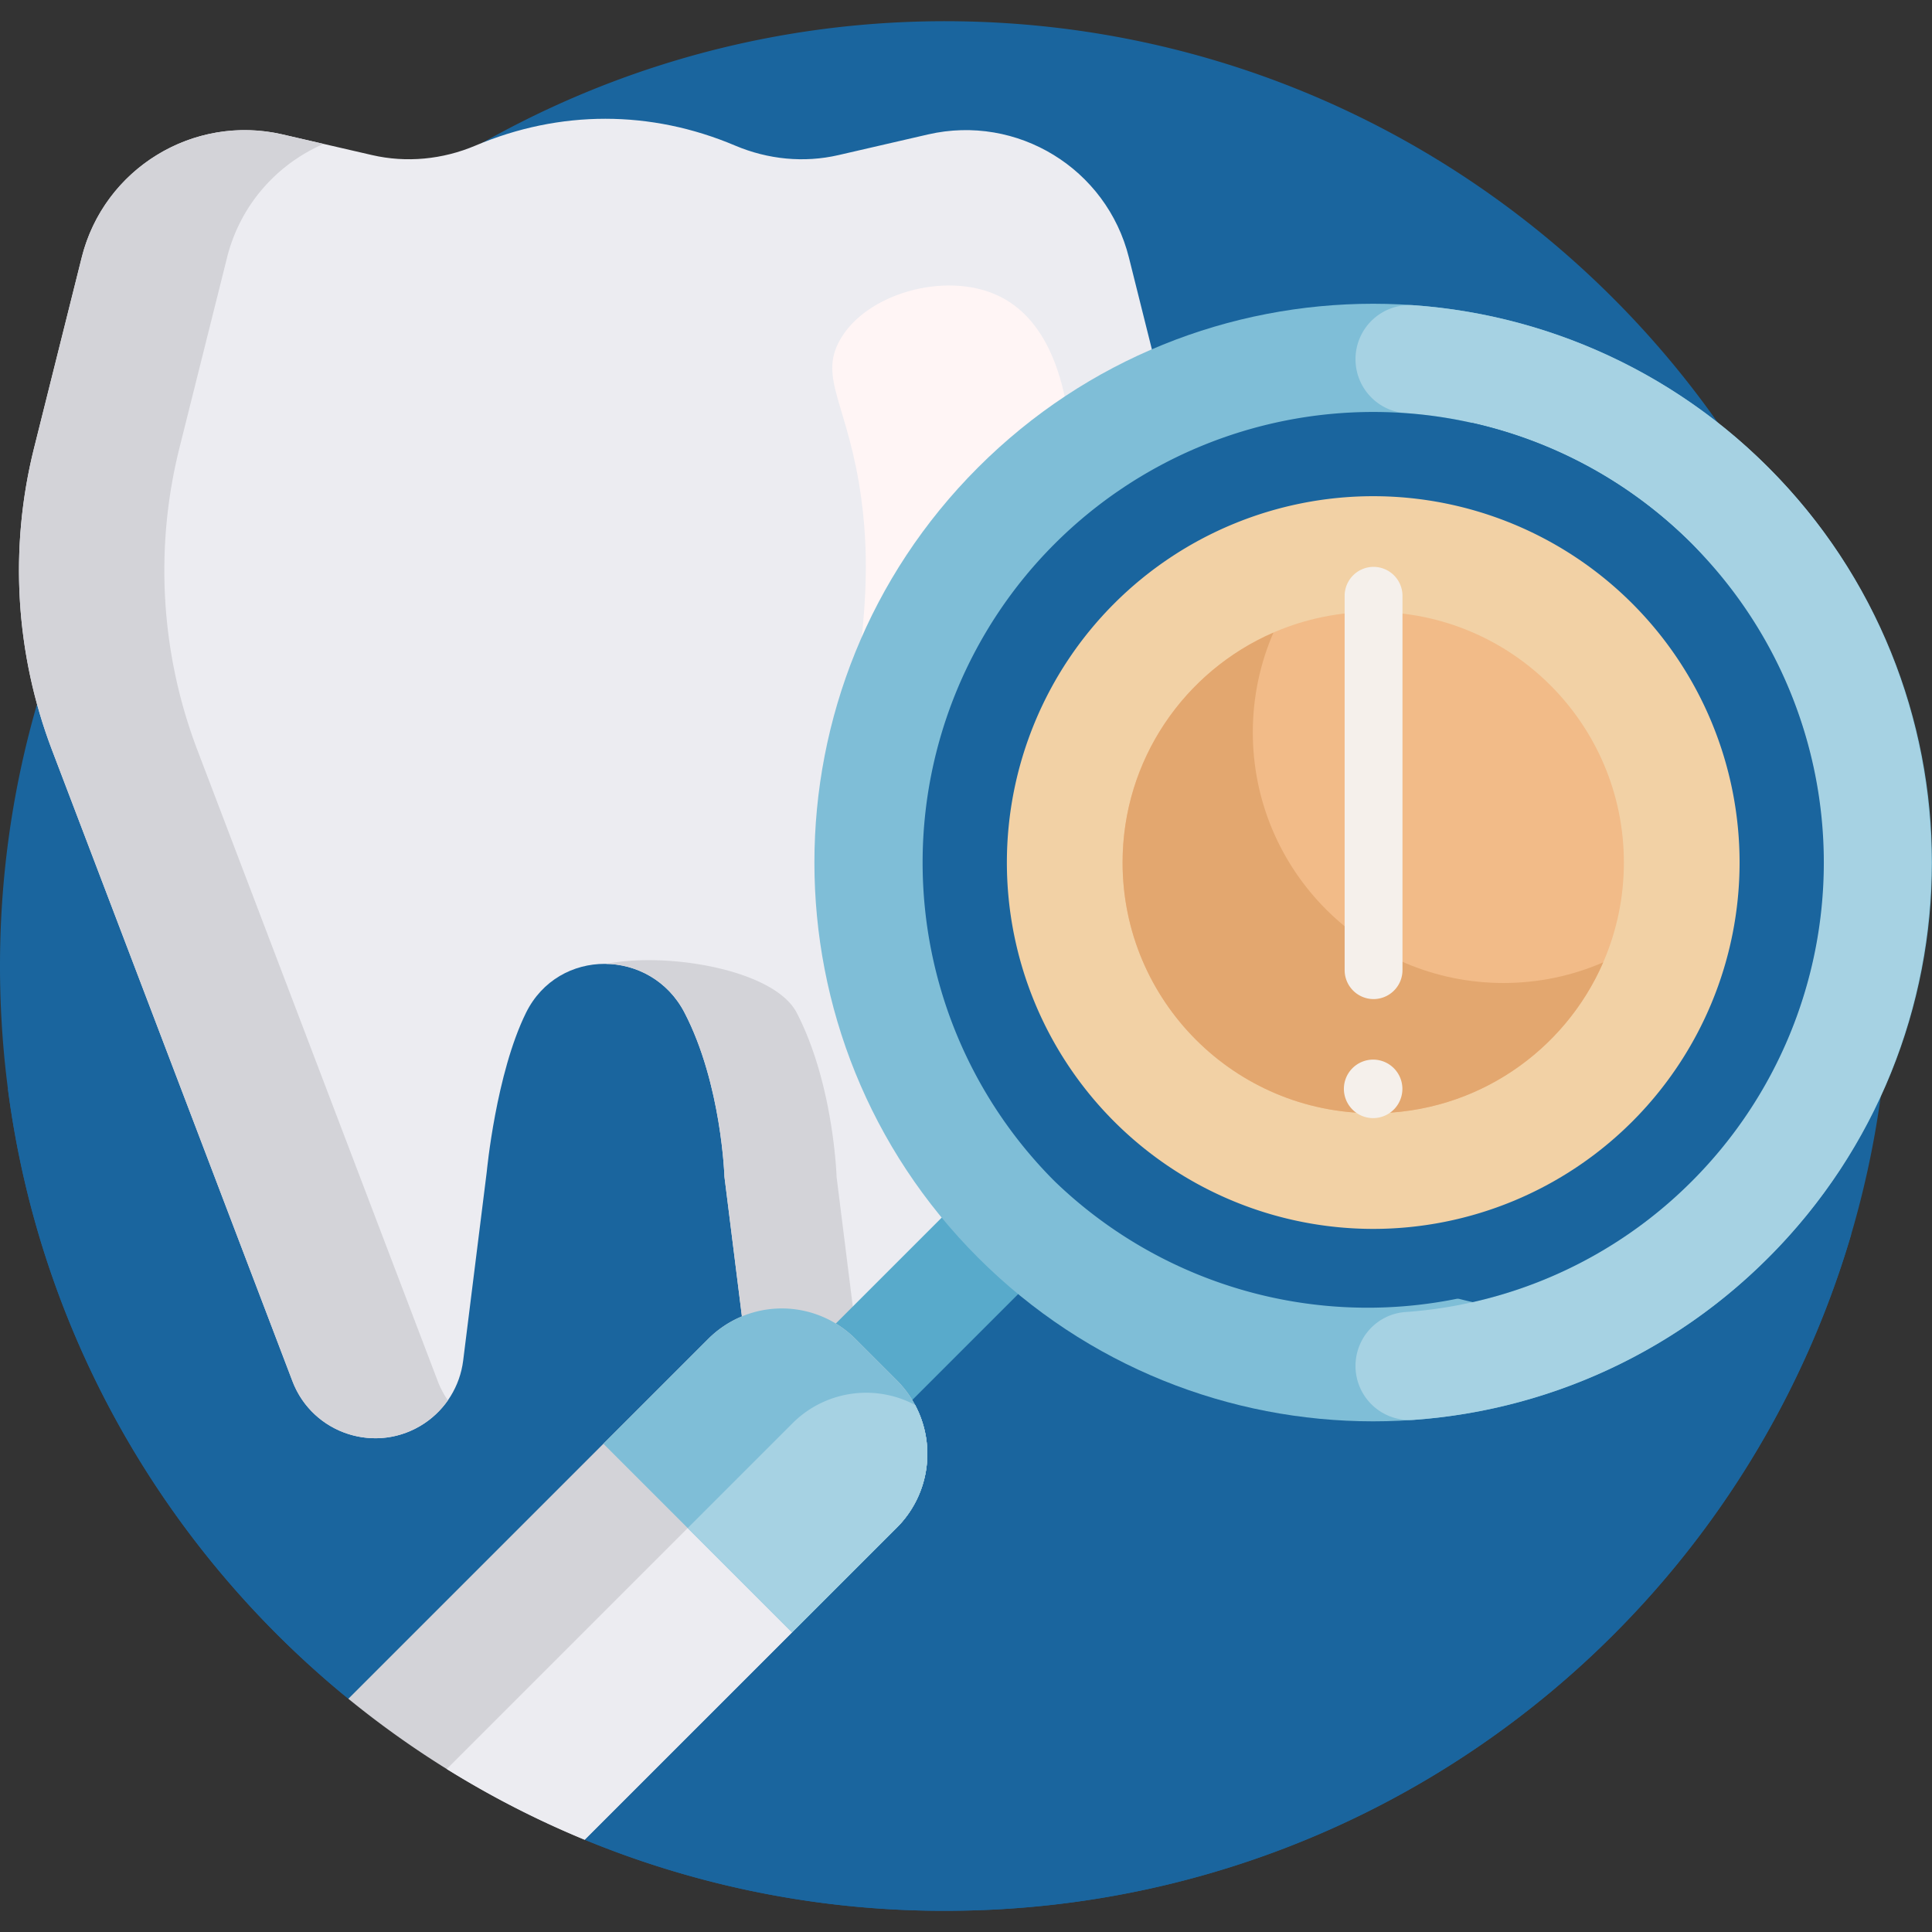
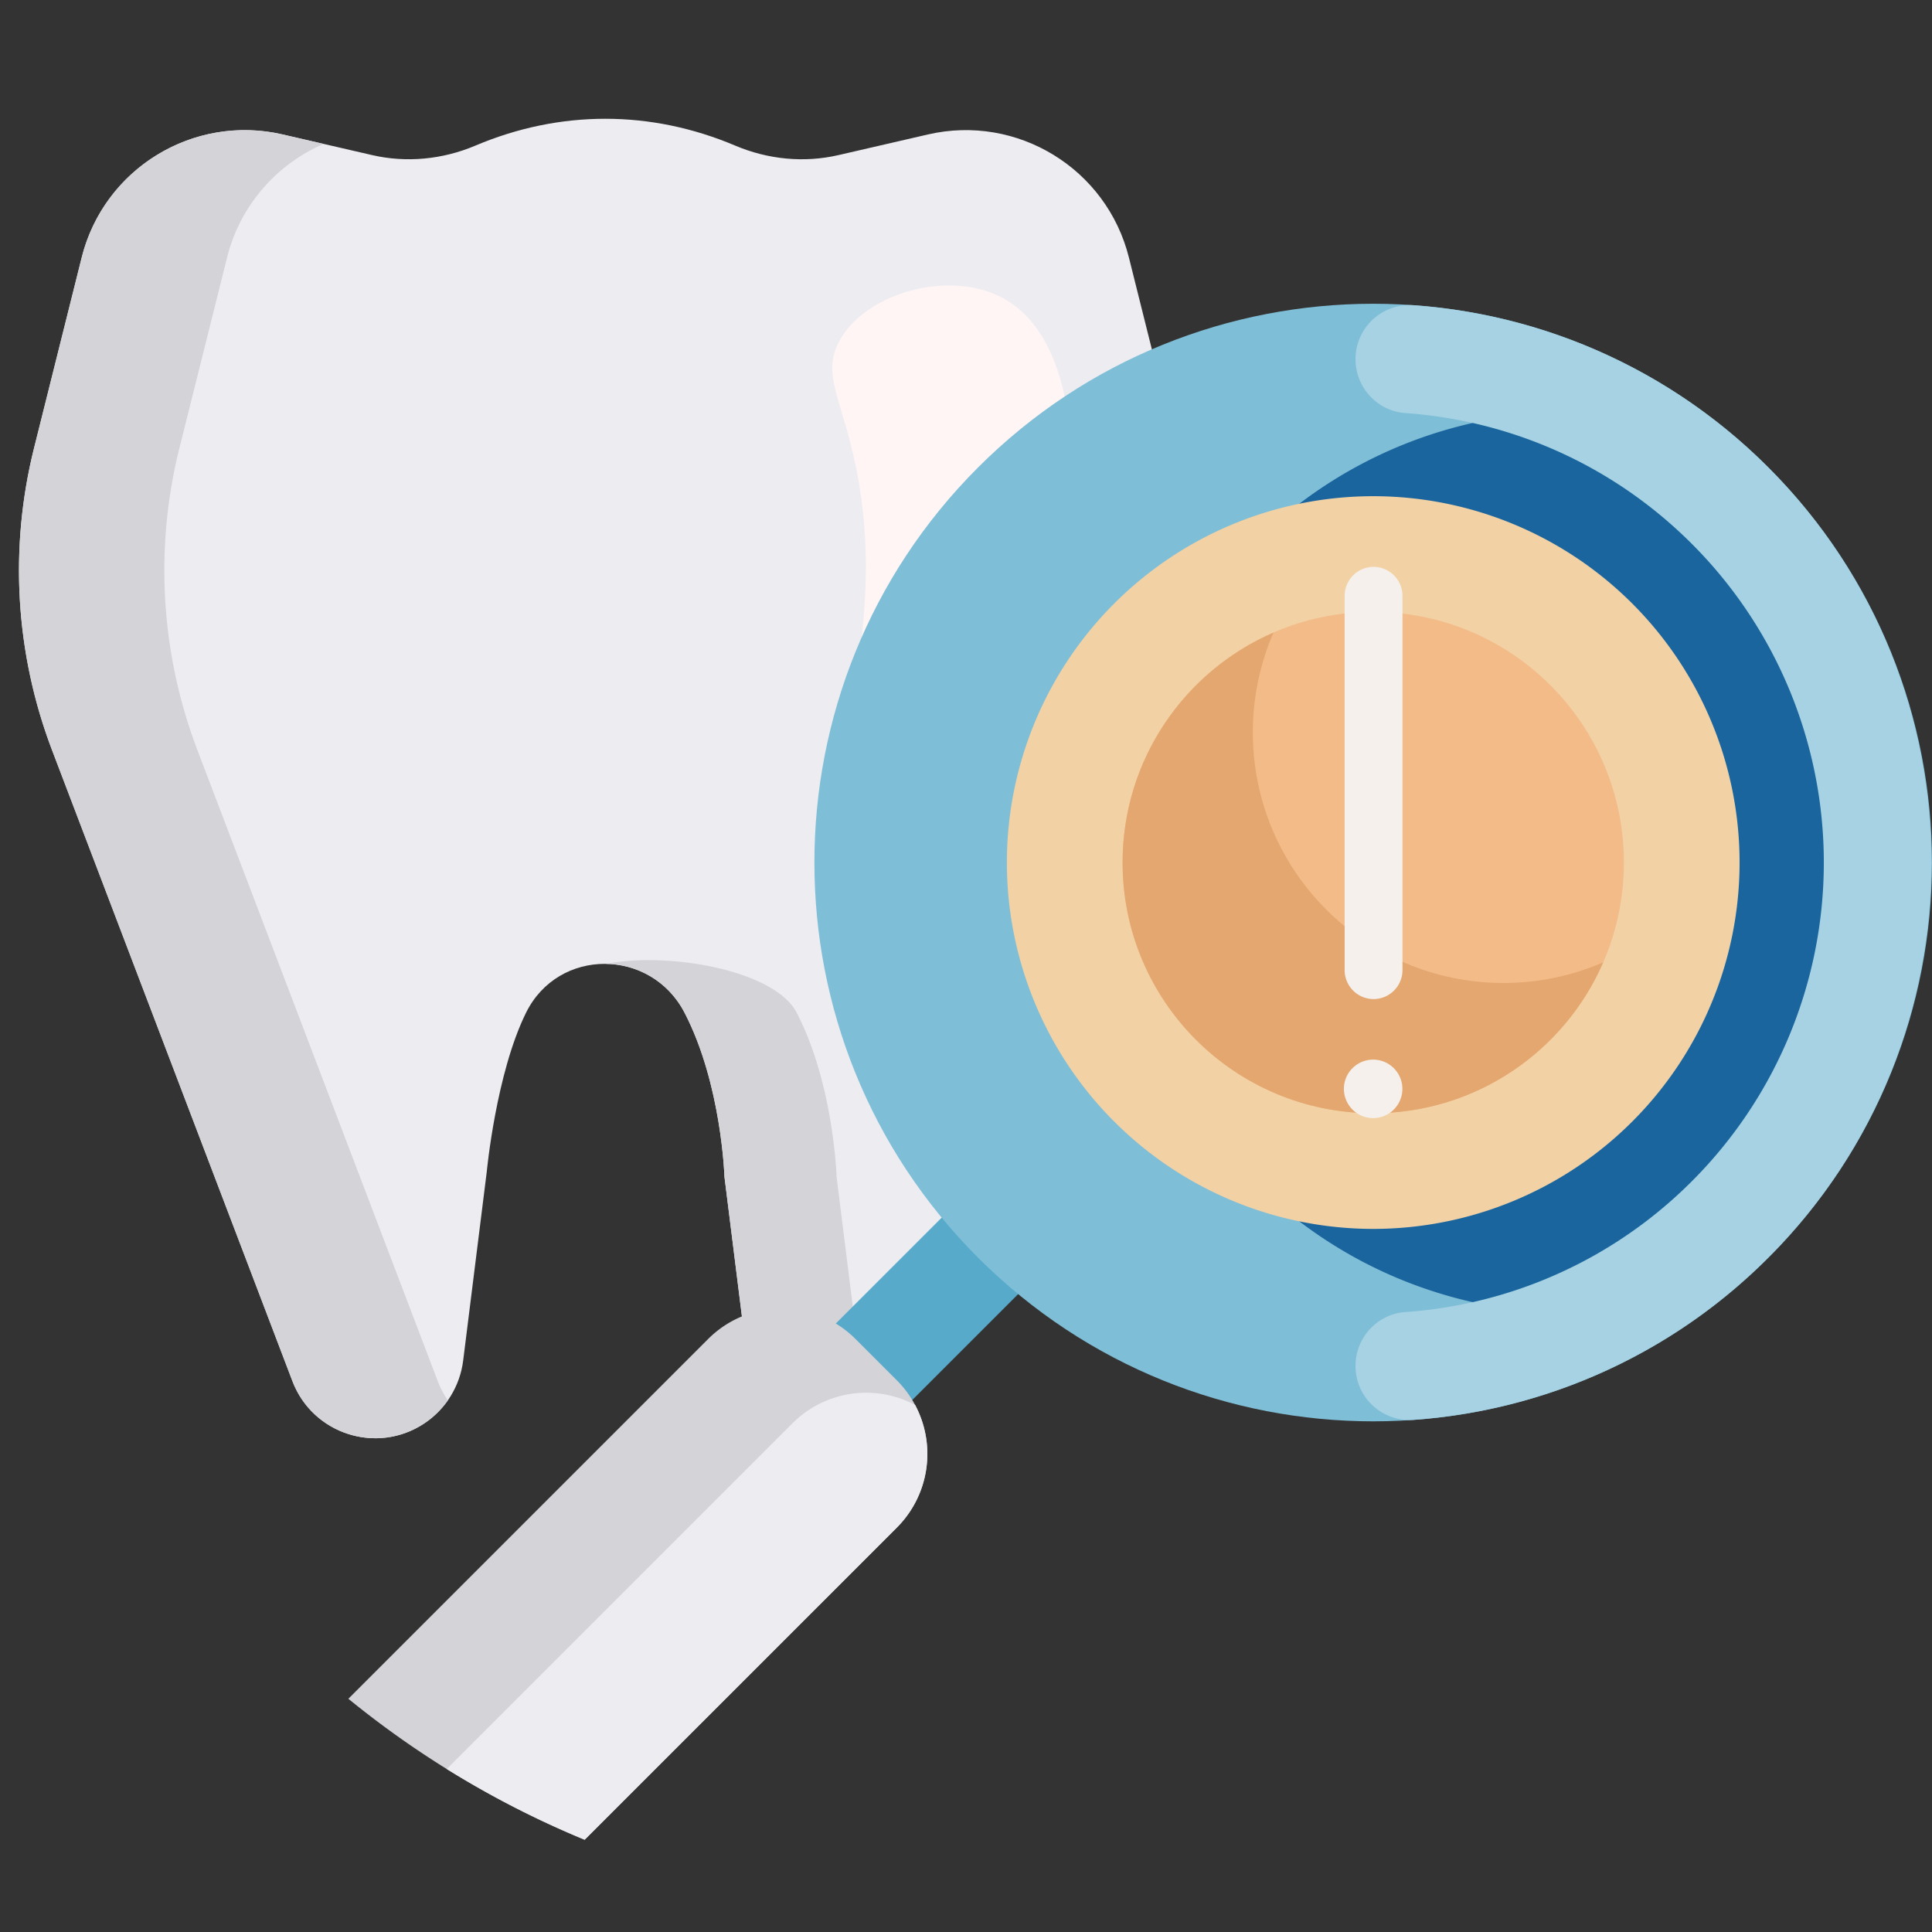
<svg xmlns="http://www.w3.org/2000/svg" width="64" height="64" fill="none">
  <rect width="100%" height="100%" fill="#333333" stroke="none" />
  <g fill="#1a659e">
-     <path d="M62.595 32c0 17.229-13.796 31.15-31.025 31.296a31.22 31.22 0 0 1-12.202-2.353 4.67 4.67 0 0 0-4.669-4.67H11.54C4.485 50.525-.016 41.761 0 31.947.029 14.555 14.384.447 31.773.706 48.839.96 62.595 14.874 62.595 32z" />
-     <path d="M61.317 40.91A31.23 31.23 0 0 1 31.57 63.296a31.22 31.22 0 0 1-12.202-2.353 4.67 4.67 0 0 0-4.669-4.67H11.54C5.49 51.343 1.318 44.196.262 36.07h61.055v4.84z" />
-   </g>
+     </g>
  <path d="M38.378 24.848l-7.963 20.904c-.671 1.76-2.803 2.442-4.371 1.397-.71-.473-1.178-1.232-1.284-2.078l-.761-6.084s-.094-3.076-1.323-5.44c-1.115-2.146-4.178-2.168-5.25 0-.996 2.016-1.301 5.266-1.301 5.266l-.782 6.259c-.106.846-.575 1.605-1.284 2.078-1.568 1.045-3.7.364-4.371-1.397L1.724 24.848C.507 21.652.299 18.16 1.128 14.843l1.578-6.311c.737-2.947 3.698-4.761 6.658-4.078l2.96.683c1.145.264 2.341.145 3.423-.313 2.8-1.186 5.809-1.186 8.609 0 1.082.458 2.278.578 3.423.313l2.96-.683c2.96-.683 5.921 1.131 6.658 4.078l1.578 6.311c.829 3.317.621 6.809-.596 10.004z" fill="#ececf1" />
  <path d="M29.53 46.98h0c-.958.78-2.366.915-3.486.168-.71-.473-1.178-1.232-1.284-2.078l-.761-6.084s-.094-3.076-1.323-5.44a2.96 2.96 0 0 0-2.597-1.617c2.056-.405 5.576.203 6.311 1.617 1.229 2.364 1.323 5.44 1.323 5.44l.761 6.084c.094.752.475 1.435 1.056 1.91zM6.539 24.848c-1.217-3.195-1.425-6.687-.596-10.004l1.578-6.311c.437-1.749 1.659-3.099 3.198-3.765l-1.355-.313c-2.96-.683-5.921 1.131-6.658 4.078l-1.578 6.311c-.829 3.317-.621 6.809.596 10.004l7.963 20.904c.671 1.761 2.803 2.442 4.371 1.397.308-.206.571-.465.778-.762-.134-.192-.247-.405-.335-.635L6.539 24.848z" fill="#d3d3d8" />
  <path d="M29.198 25.139c-1.699-1.525-.037-3.979-.666-8.619-.422-3.111-1.431-3.974-.708-5.258.865-1.538 3.468-2.273 5.2-1.486 3.314 1.505 2.416 8.005 2.322 8.636-.48 3.202-2.37 7.372-4.615 7.377-.789.002-1.378-.511-1.532-.65z" fill="#fff5f5" />
  <path d="M18.467 58.129l-2.533-2.533 20.267-20.267 2.533 2.533-20.266 20.267z" fill="#58aacb" />
  <path d="M29.709 45.725a3.45 3.45 0 0 1 0 4.878L19.368 60.944c-2.844-1.174-5.478-2.754-7.828-4.67l11.92-11.92a3.45 3.45 0 0 1 4.878 0l1.371 1.371z" fill="#d3d3d8" />
  <path d="M30.315 46.542a3.45 3.45 0 0 1-.606 4.062l-10.341 10.34c-1.593-.657-3.121-1.443-4.569-2.343l11.454-11.454a3.45 3.45 0 0 1 4.062-.606z" fill="#ececf1" />
-   <path d="M26.237 54.075l-6.249-6.249 3.472-3.472a3.45 3.45 0 0 1 4.878 0l1.371 1.371a3.45 3.45 0 0 1 0 4.878l-3.472 3.472z" fill="#7fbed7" />
-   <path d="M29.709 50.603l-3.472 3.472-3.456-3.456 3.472-3.472a3.45 3.45 0 0 1 4.061-.606 3.45 3.45 0 0 1-.606 4.062z" fill="#a6d2e3" />
  <path d="M58.578 41.662c-7.229 7.229-18.949 7.229-26.178 0s-7.229-18.949 0-26.178 18.949-7.229 26.178 0 7.229 18.949 0 26.178z" fill="#7fbed7" />
  <path d="M58.667 41.573a18.44 18.44 0 0 1-11.848 5.463 1.79 1.79 0 0 1-1.916-1.788c0-.936.72-1.719 1.653-1.785a14.87 14.87 0 0 0 9.637-4.484c5.609-5.765 5.609-15.048 0-20.812a14.87 14.87 0 0 0-9.637-4.483c-.933-.067-1.653-.849-1.653-1.785a1.79 1.79 0 0 1 1.916-1.788 18.44 18.44 0 0 1 11.848 5.463c7.082 7.176 7.082 18.824 0 26z" fill="#a6d2e3" />
  <g fill="#1a659e">
-     <path d="M56.045 18.018a14.93 14.93 0 0 1-21.111 21.111 14.93 14.93 0 0 1 0-21.111 14.93 14.93 0 0 1 21.111 0z" />
    <path d="M56.045 39.129a14.86 14.86 0 0 1-7.262 4.006c-2.661-.599-5.19-1.935-7.262-4.006a14.93 14.93 0 0 1 0-21.111 14.86 14.86 0 0 1 7.262-4.006c2.661.599 5.191 1.935 7.262 4.006a14.93 14.93 0 0 1 0 21.111z" />
  </g>
  <path d="M57.626 28.573A12.14 12.14 0 0 1 45.49 40.709a12.14 12.14 0 0 1-12.136-12.136A12.14 12.14 0 0 1 45.49 16.437a12.14 12.14 0 0 1 12.136 12.136z" fill="#f2d1a5" />
  <path d="M53.793 28.573c0 4.586-3.718 8.303-8.303 8.303s-8.303-3.718-8.303-8.303 3.718-8.303 8.303-8.303 8.303 3.718 8.303 8.303z" fill="#f2bb88" />
  <path d="M53.109 31.879c-1.278 2.941-4.208 4.998-7.619 4.998-4.586 0-8.303-3.718-8.303-8.303 0-3.411 2.057-6.342 4.998-7.619-.44 1.013-.684 2.131-.684 3.305 0 4.586 3.718 8.303 8.303 8.303 1.175 0 2.292-.244 3.305-.684z" fill="#e3a76f" />
  <path d="M46.456 36.07a.97.97 0 0 1-.969.969.97.97 0 0 1-.969-.969.97.97 0 0 1 .969-.969.97.97 0 0 1 .969.969zm-.955-17.292a.96.96 0 0 0-.958.958v12.402a.96.96 0 0 0 .958.958.96.96 0 0 0 .958-.958V19.736a.96.96 0 0 0-.958-.958z" fill="#f5f0eb" />
</svg>